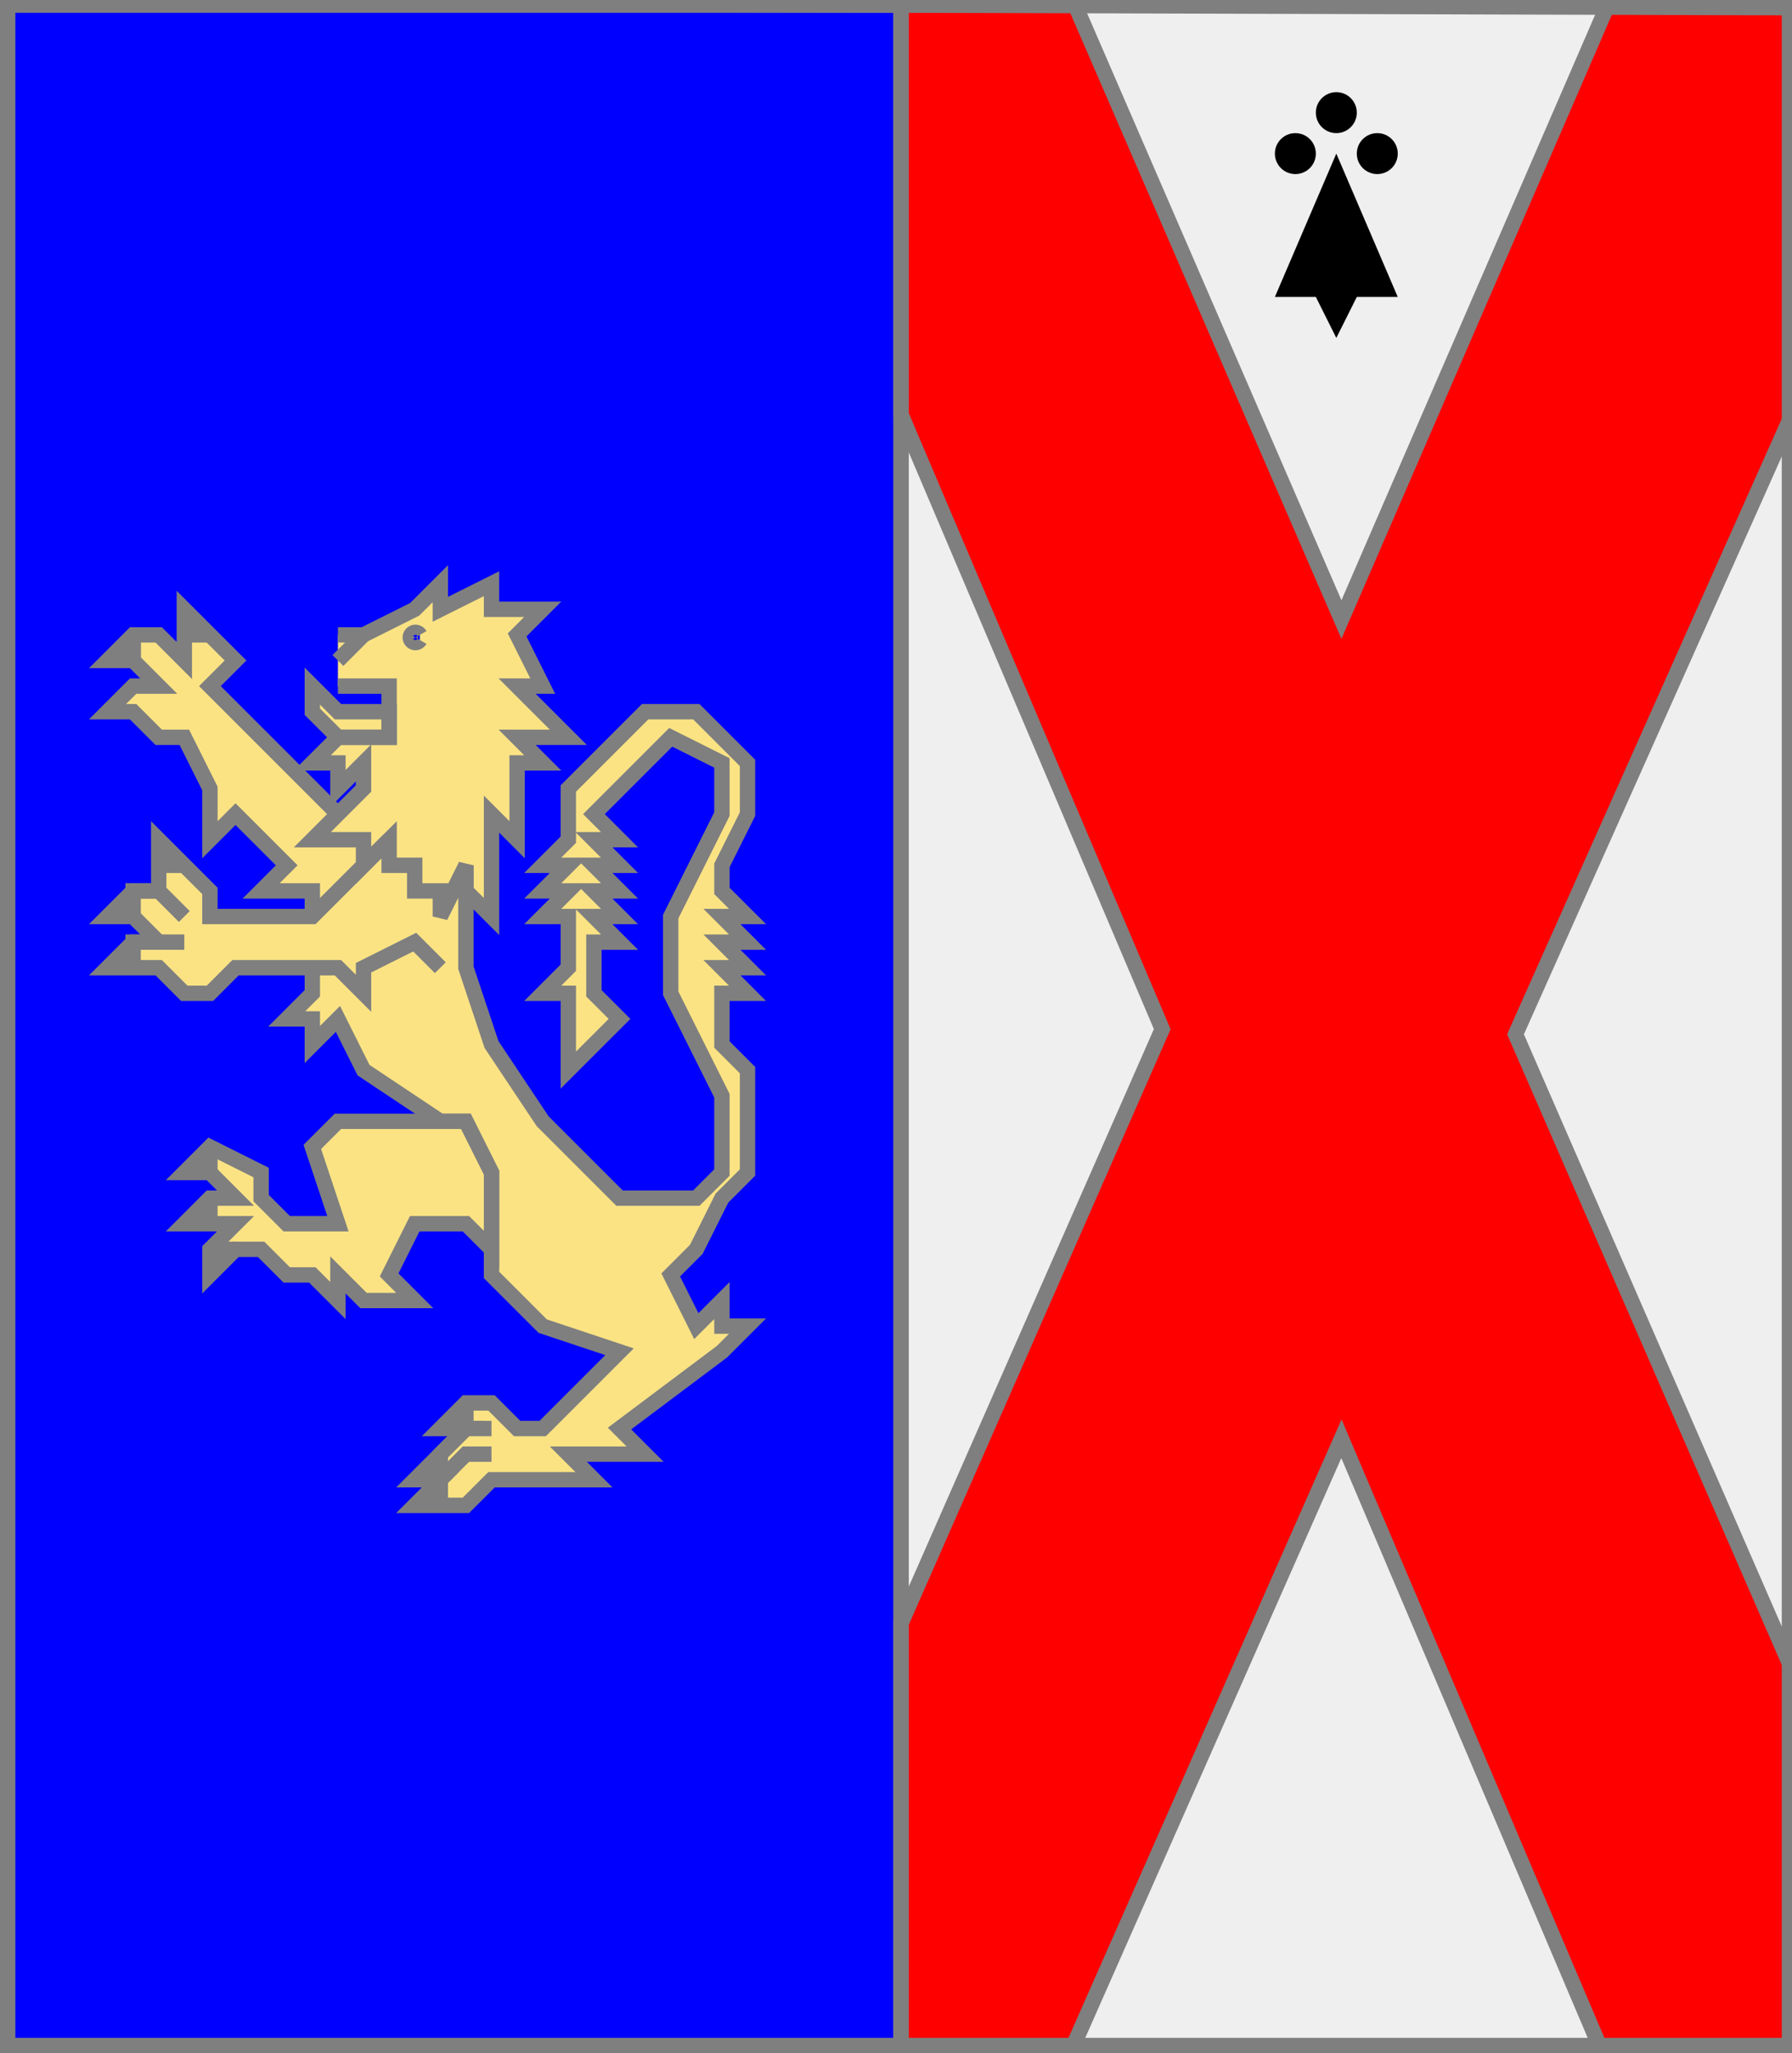
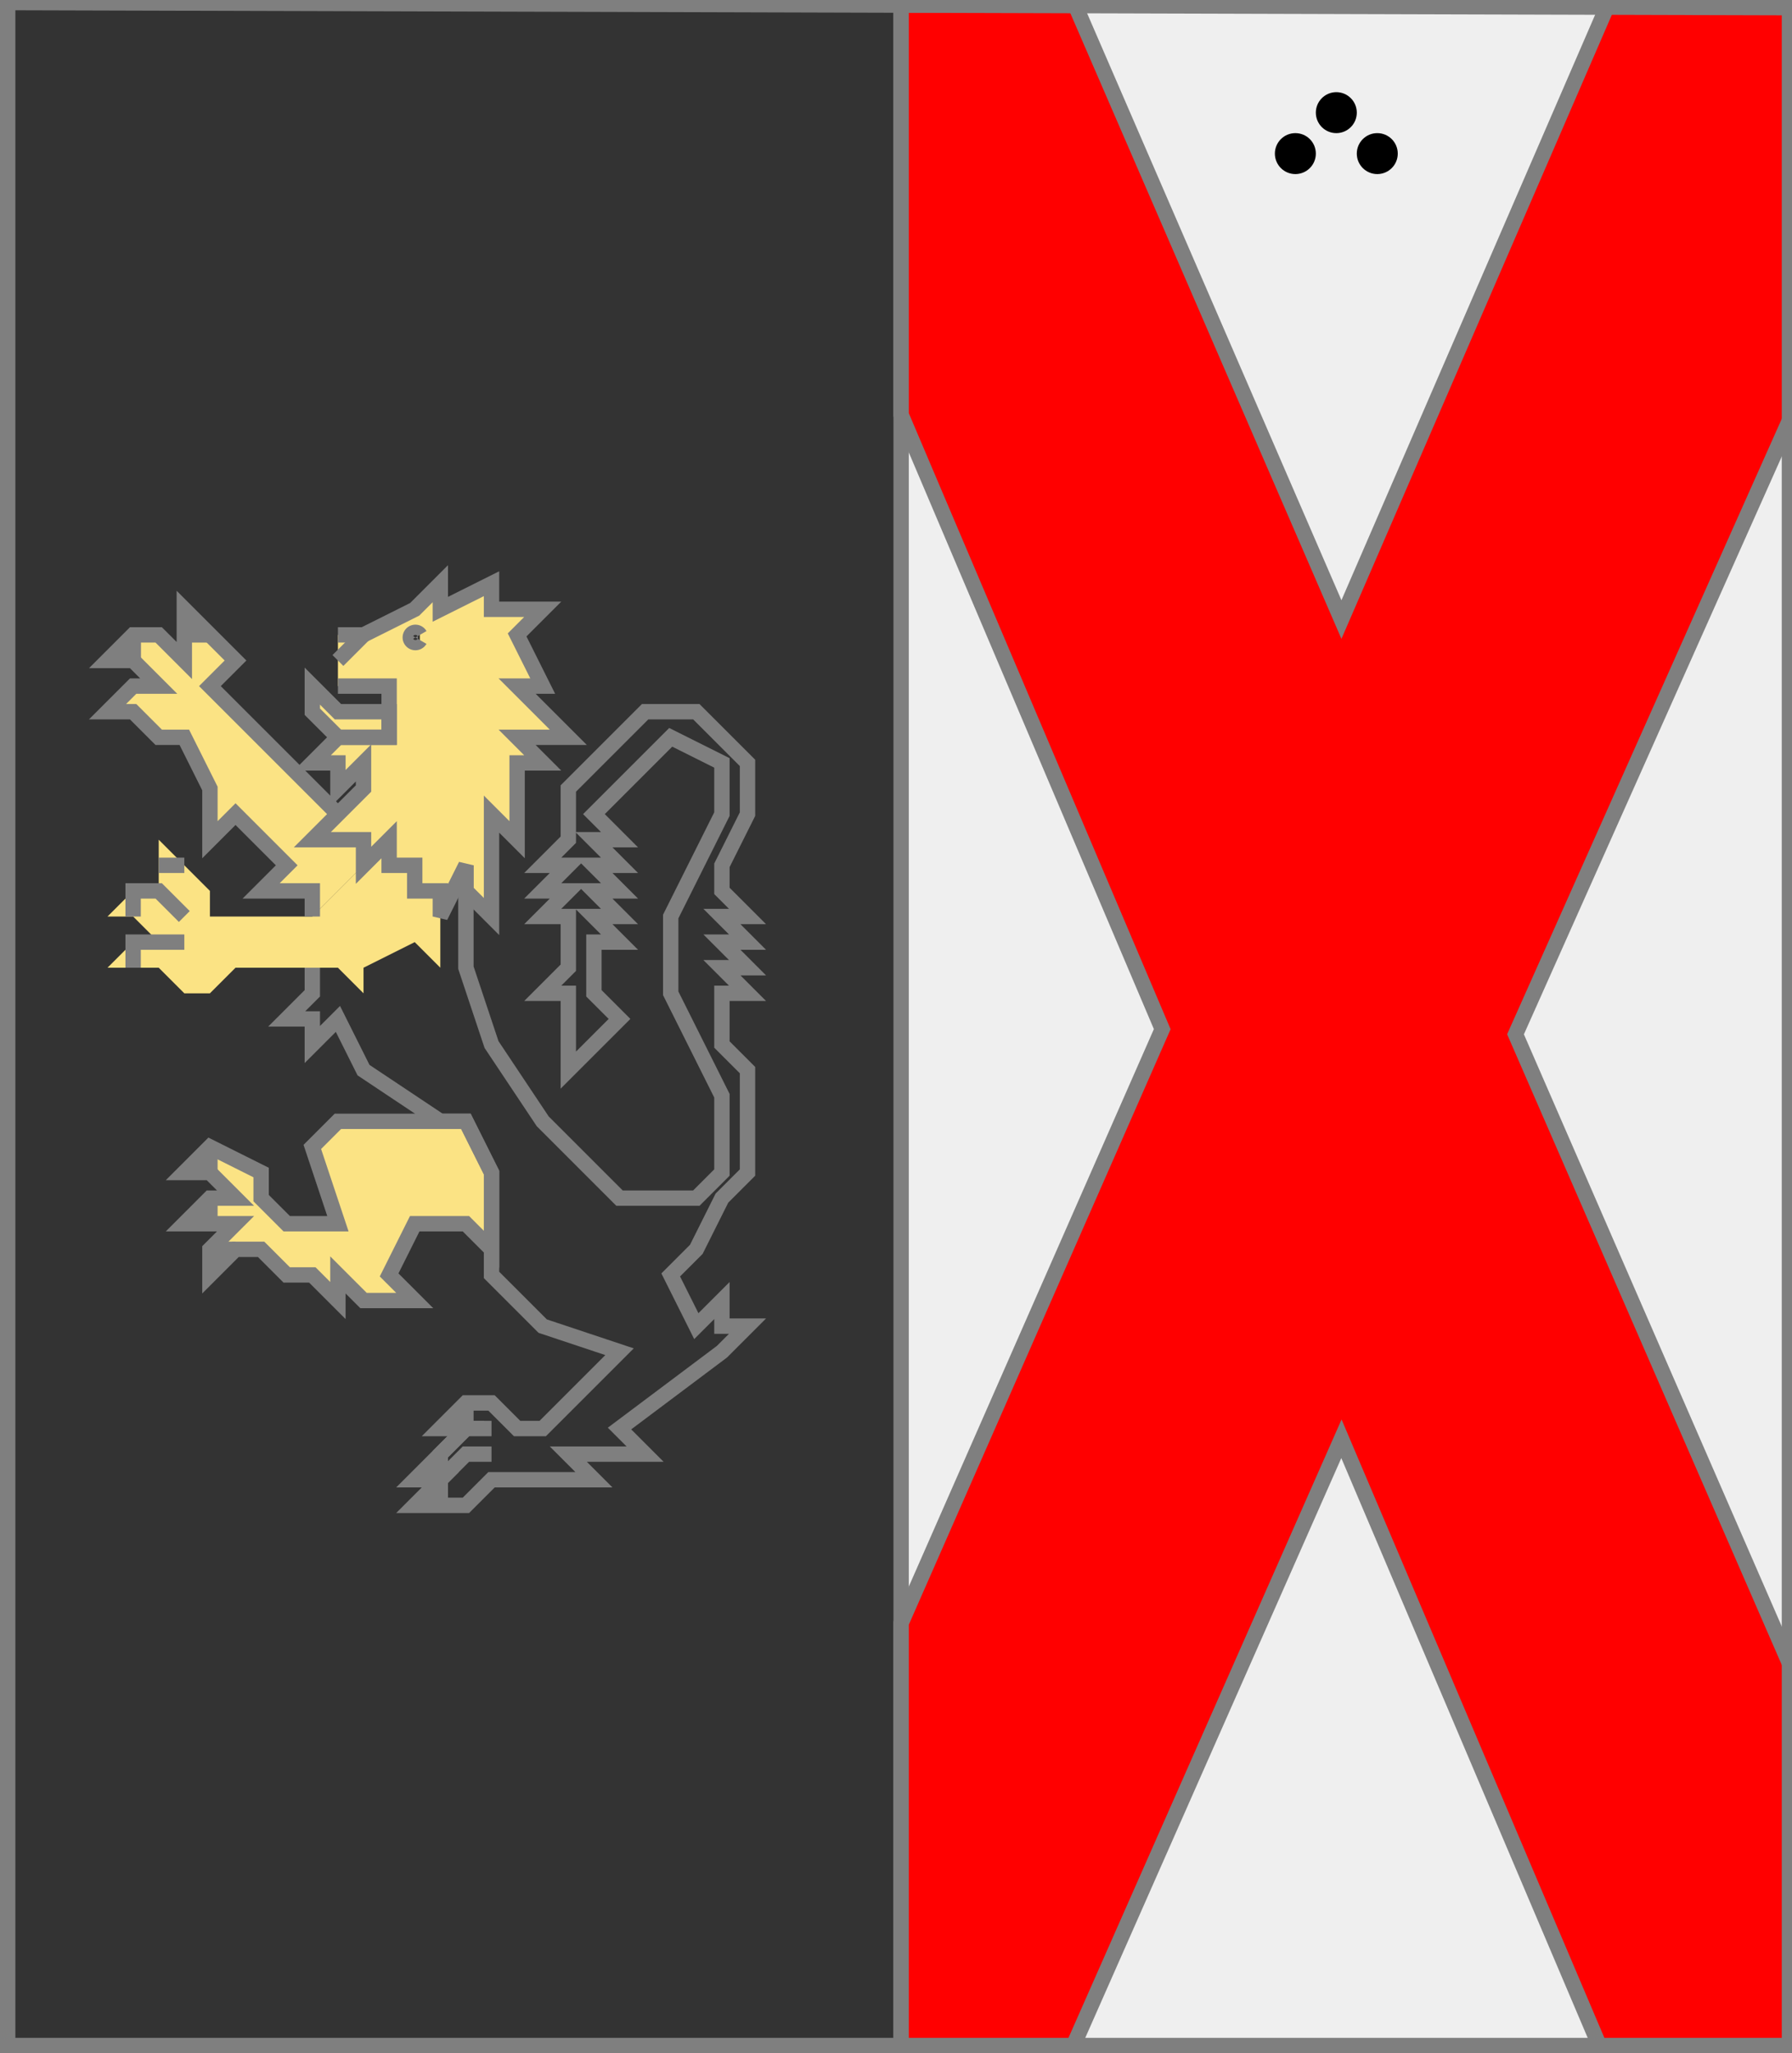
<svg xmlns="http://www.w3.org/2000/svg" width="350" height="401" xml:lang="fr">
  <rect width="100%" height="100%" fill="#333333" stroke="none" />
  <g>
    <g>
-       <polygon points="1,1 176,1 176,401 1,401 " fill="#0000ff" />
-       <polygon points="1,1 176,1 176,401 1,401 " stroke="#7f7f7f" stroke-width="3" fill-opacity="0.0" />
-     </g>
+       </g>
    <g>
      <g fill="#fbe384">
-         <polygon points="91,169 91,189 96,204 106,219 121,234 136,234 141,229 141,214 131,194 131,179 141,159 141,149 131,144 116,159 121,164 116,164 121,169 116,169 121,174 116,174 121,179 116,179 121,184 116,184 116,194 121,199 111,209 111,194 106,194 111,189 111,179 106,179 111,174 106,174 111,169 106,169 111,164 111,154 126,139 136,139 146,149 146,159 141,169 141,174 146,179 141,179 146,184 141,184 146,189 141,189 146,194 141,194 141,204 146,209 146,229 141,234 136,244 131,249 136,259 141,254 141,259 146,259 141,264 121,279 126,284 111,284 116,289 96,289 91,294 81,294 86,289 81,289 91,279 86,279 91,274 96,274 101,279 106,279 121,264 106,259 96,249 96,229 91,219 86,219 71,209 66,199 61,204 61,199 56,199 61,194 61,189 " />
        <polygon points="91,219 96,229 96,244 91,239 81,239 76,249 81,254 71,254 66,249 66,254 61,249 56,249 51,244 46,244 41,249 41,244 46,239 36,239 41,234 46,234 41,229 36,229 41,224 51,229 51,234 56,239 66,239 61,224 66,219 " />
        <polygon points="76,164 86,174 86,189 81,184 71,189 71,194 66,189 46,189 41,194 36,194 31,189 21,189 26,184 31,184 26,179 21,179 26,174 31,174 31,164 41,174 41,179 61,179 " />
        <polygon points="36,119 46,129 41,134 66,159 76,164 61,179 61,174 51,174 56,169 46,159 41,164 41,154 36,144 31,144 26,139 21,139 26,134 31,134 26,129 21,129 26,124 31,124 36,129 " />
        <path d="M 66,124 L 71,124 L 81,119 L 86,114 L 86,119 L 96,114 L 96,119 L 106,119 L 101,124 L 106,134 L 101,134 L 111,144 L 101,144 L 106,149 L 101,149 L 101,164 L 96,159 L 96,179 L 91,174 L 91,169 L 86,179 L 86,174 L 81,174 L 81,169 L 76,169 L 76,164 L 71,169 L 71,164 L 61,164 L 71,154 L 71,149 L 66,154 L 66,149 L 61,149 L 66,144 L 76,144 L 76,134 L 66,134 M 82,124 A 1,1 0 1,0 82,125 " />
        <polygon points="61,134 66,139 76,139 76,144 66,144 61,139 " />
      </g>
      <path d="M 91,169 L 91,189 L 96,204 L 106,219 L 121,234 L 136,234 L 141,229 L 141,214 L 131,194 L 131,179 L 141,159 L 141,149 L 131,144 L 116,159 L 121,164 L 116,164 L 121,169 L 116,169 L 121,174 L 116,174 L 121,179 L 116,179 L 121,184 L 116,184 L 116,194 L 121,199 L 111,209 L 111,194 L 106,194 L 111,189 L 111,179 L 106,179 L 111,174 L 106,174 L 111,169 L 106,169 L 111,164 L 111,154 L 126,139 L 136,139 L 146,149 L 146,159 L 141,169 L 141,174 L 146,179 L 141,179 L 146,184 L 141,184 L 146,189 L 141,189 L 146,194 L 141,194 L 141,204 L 146,209 L 146,229 L 141,234 L 136,244 L 131,249 L 136,259 L 141,254 L 141,259 L 146,259 L 141,264 L 121,279 L 126,284 L 111,284 L 116,289 L 96,289 L 91,294 L 81,294 L 86,289 L 81,289 L 91,279 L 86,279 L 91,274 L 96,274 L 101,279 L 106,279 L 121,264 L 106,259 L 96,249 L 96,229 L 91,219 L 86,219 L 71,209 L 66,199 L 61,204 L 61,199 L 56,199 L 61,194 L 61,189 " fill="none" stroke="#7f7f7f" stroke-width="3" fill-opacity="0.0" />
      <path d="M 91,274 L 91,279 " fill="none" stroke="#7f7f7f" stroke-width="3" fill-opacity="0.0" />
      <path d="M 96,279 L 91,279 L 86,284 L 86,289 " fill="none" stroke="#7f7f7f" stroke-width="3" fill-opacity="0.0" />
      <path d="M 96,284 L 91,284 L 86,289 L 86,294 " fill="none" stroke="#7f7f7f" stroke-width="3" fill-opacity="0.0" />
      <polygon points="91,219 96,229 96,244 91,239 81,239 76,249 81,254 71,254 66,249 66,254 61,249 56,249 51,244 46,244 41,249 41,244 46,239 36,239 41,234 46,234 41,229 36,229 41,224 51,229 51,234 56,239 66,239 61,224 66,219 " stroke="#7f7f7f" stroke-width="3" fill-opacity="0.0" />
      <path d="M 41,224 L 41,229 " fill="none" stroke="#7f7f7f" stroke-width="3" fill-opacity="0.0" />
      <path d="M 41,234 L 41,239 " fill="none" stroke="#7f7f7f" stroke-width="3" fill-opacity="0.0" />
      <path d="M 41,244 L 46,244 " fill="none" stroke="#7f7f7f" stroke-width="3" fill-opacity="0.0" />
-       <path d="M 86,189 L 81,184 L 71,189 L 71,194 L 66,189 L 46,189 L 41,194 L 36,194 L 31,189 L 21,189 L 26,184 L 31,184 L 26,179 L 21,179 L 26,174 L 31,174 L 31,164 L 41,174 L 41,179 L 61,179 L 76,164 " fill="none" stroke="#7f7f7f" stroke-width="3" fill-opacity="0.0" />
      <path d="M 31,169 L 36,169 " fill="none" stroke="#7f7f7f" stroke-width="3" fill-opacity="0.0" />
      <path d="M 36,179 L 31,174 L 26,174 L 26,179 " fill="none" stroke="#7f7f7f" stroke-width="3" fill-opacity="0.0" />
      <path d="M 36,184 L 26,184 L 26,189 " fill="none" stroke="#7f7f7f" stroke-width="3" fill-opacity="0.0" />
      <path d="M 61,179 L 61,174 L 51,174 L 56,169 L 46,159 L 41,164 L 41,154 L 36,144 L 31,144 L 26,139 L 21,139 L 26,134 L 31,134 L 26,129 L 21,129 L 26,124 L 31,124 L 36,129 L 36,119 L 46,129 L 41,134 L 66,159 " fill="none" stroke="#7f7f7f" stroke-width="3" fill-opacity="0.0" />
      <path d="M 36,124 L 41,124 " fill="none" stroke="#7f7f7f" stroke-width="3" fill-opacity="0.0" />
      <path d="M 26,124 L 26,129 " fill="none" stroke="#7f7f7f" stroke-width="3" fill-opacity="0.0" />
      <path d="M 26,124 L 26,129 " fill="none" stroke="#7f7f7f" stroke-width="3" fill-opacity="0.0" />
      <path d="M 66,124 L 71,124 L 81,119 L 86,114 L 86,119 L 96,114 L 96,119 L 106,119 L 101,124 L 106,134 L 101,134 L 111,144 L 101,144 L 106,149 L 101,149 L 101,164 L 96,159 L 96,179 L 91,174 L 91,169 L 86,179 L 86,174 L 81,174 L 81,169 L 76,169 L 76,164 L 71,169 L 71,164 L 61,164 L 71,154 L 71,149 L 66,154 L 66,149 L 61,149 L 66,144 L 76,144 L 76,134 L 66,134 M 82,124 A 1,1 0 1,0 82,125 " fill="none" stroke="#7f7f7f" stroke-width="3" fill-opacity="0.0" />
      <path d="M 71,124 L 66,129 " fill="none" stroke="#7f7f7f" stroke-width="3" fill-opacity="0.0" />
      <polygon points="61,134 66,139 76,139 76,144 66,144 61,139 " stroke="#7f7f7f" stroke-width="3" fill-opacity="0.0" />
    </g>
  </g>
  <g>
    <g>
      <polygon points="176,1 350,1 350,400 176,401 " fill="#efefef" />
      <polygon points="176,1 350,1 350,400 176,401 " stroke="#7f7f7f" stroke-width="3" fill-opacity="0.0" />
    </g>
    <g>
      <g>
        <polygon points="210,1 262,121 314,1 350,1 350,81 296,202 350,326 350,400 313,401 262,281 209,401 176,401 176,317 227,201 176,81 176,1 " fill="#ff0000" />
        <polygon points="210,1 262,121 314,1 350,1 350,81 296,202 350,326 350,400 313,401 262,281 209,401 176,401 176,317 227,201 176,81 176,1 " stroke="#7f7f7f" stroke-width="3" fill-opacity="0.0" />
      </g>
      <g fill="#000000">
        <circle cx="261" cy="22" r="4" />
        <circle cx="253" cy="30" r="4" />
        <circle cx="269" cy="30" r="4" />
-         <polygon points="261,30 273,58 265,58 261,66 257,58 249,58 " />
      </g>
    </g>
  </g>
  <polygon points="1,0 350,1 350,400 1,400 " stroke="#7f7f7f" stroke-width="4" fill-opacity="0.0" />
</svg>